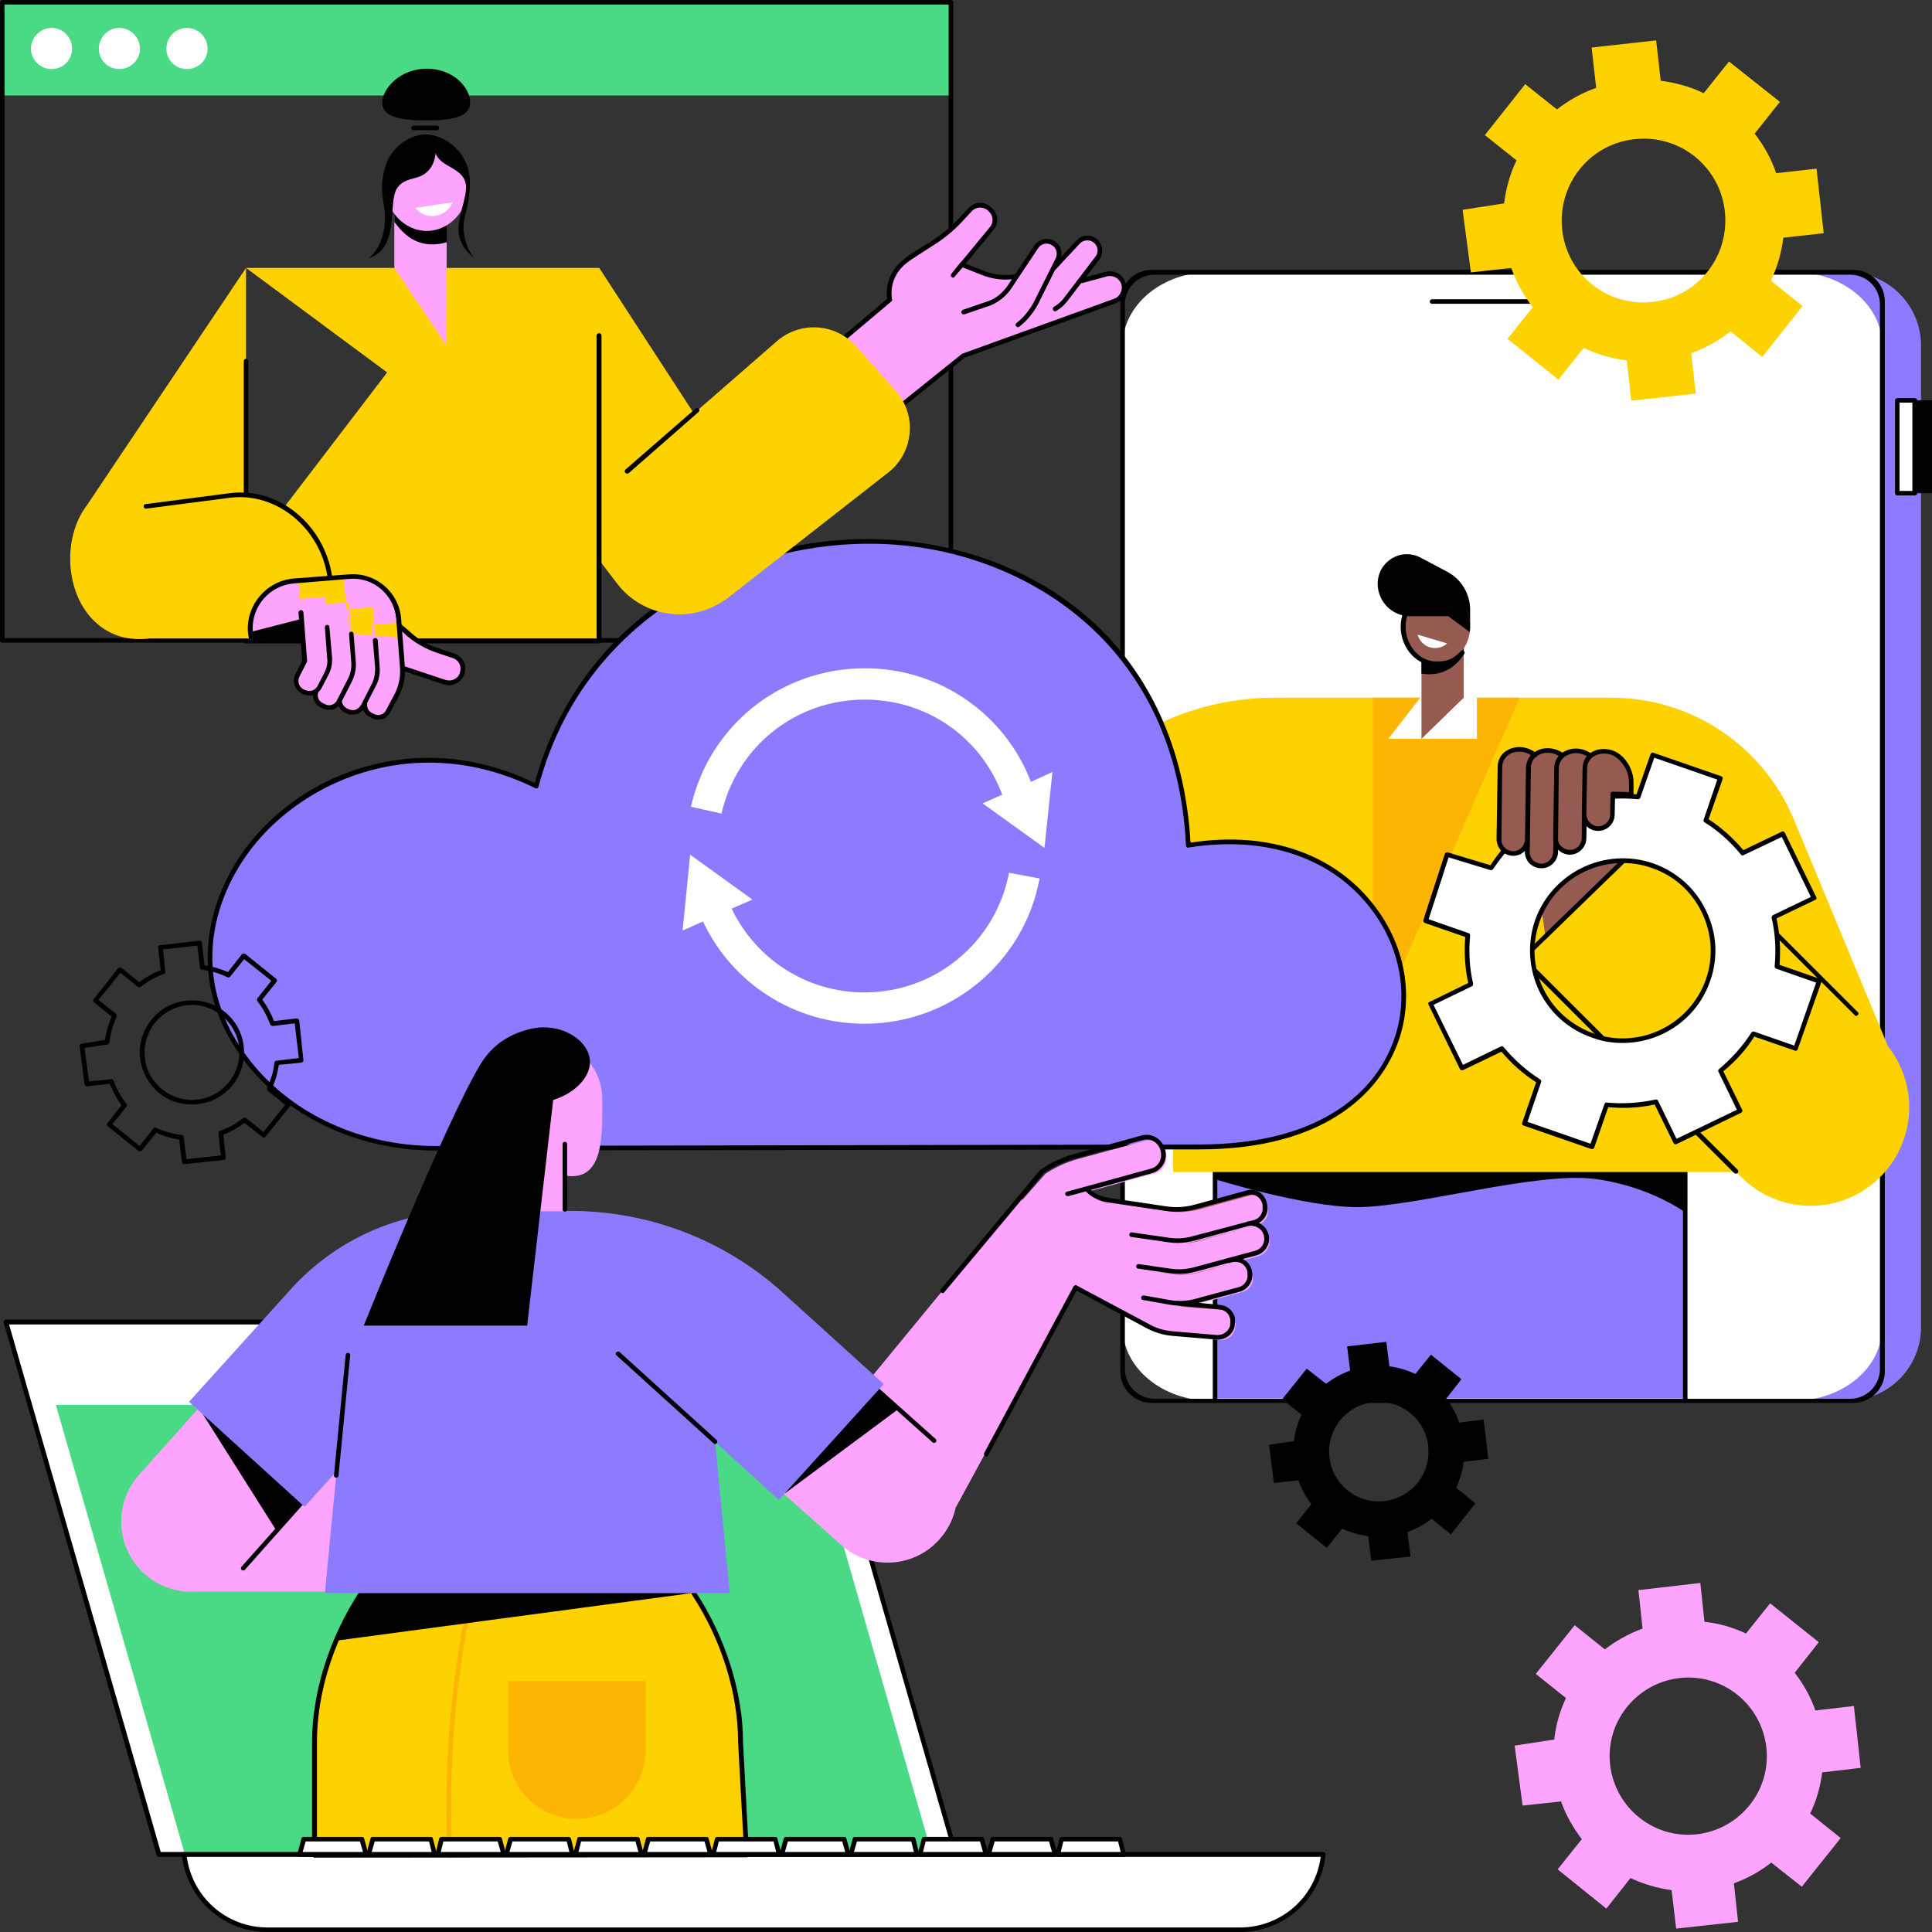
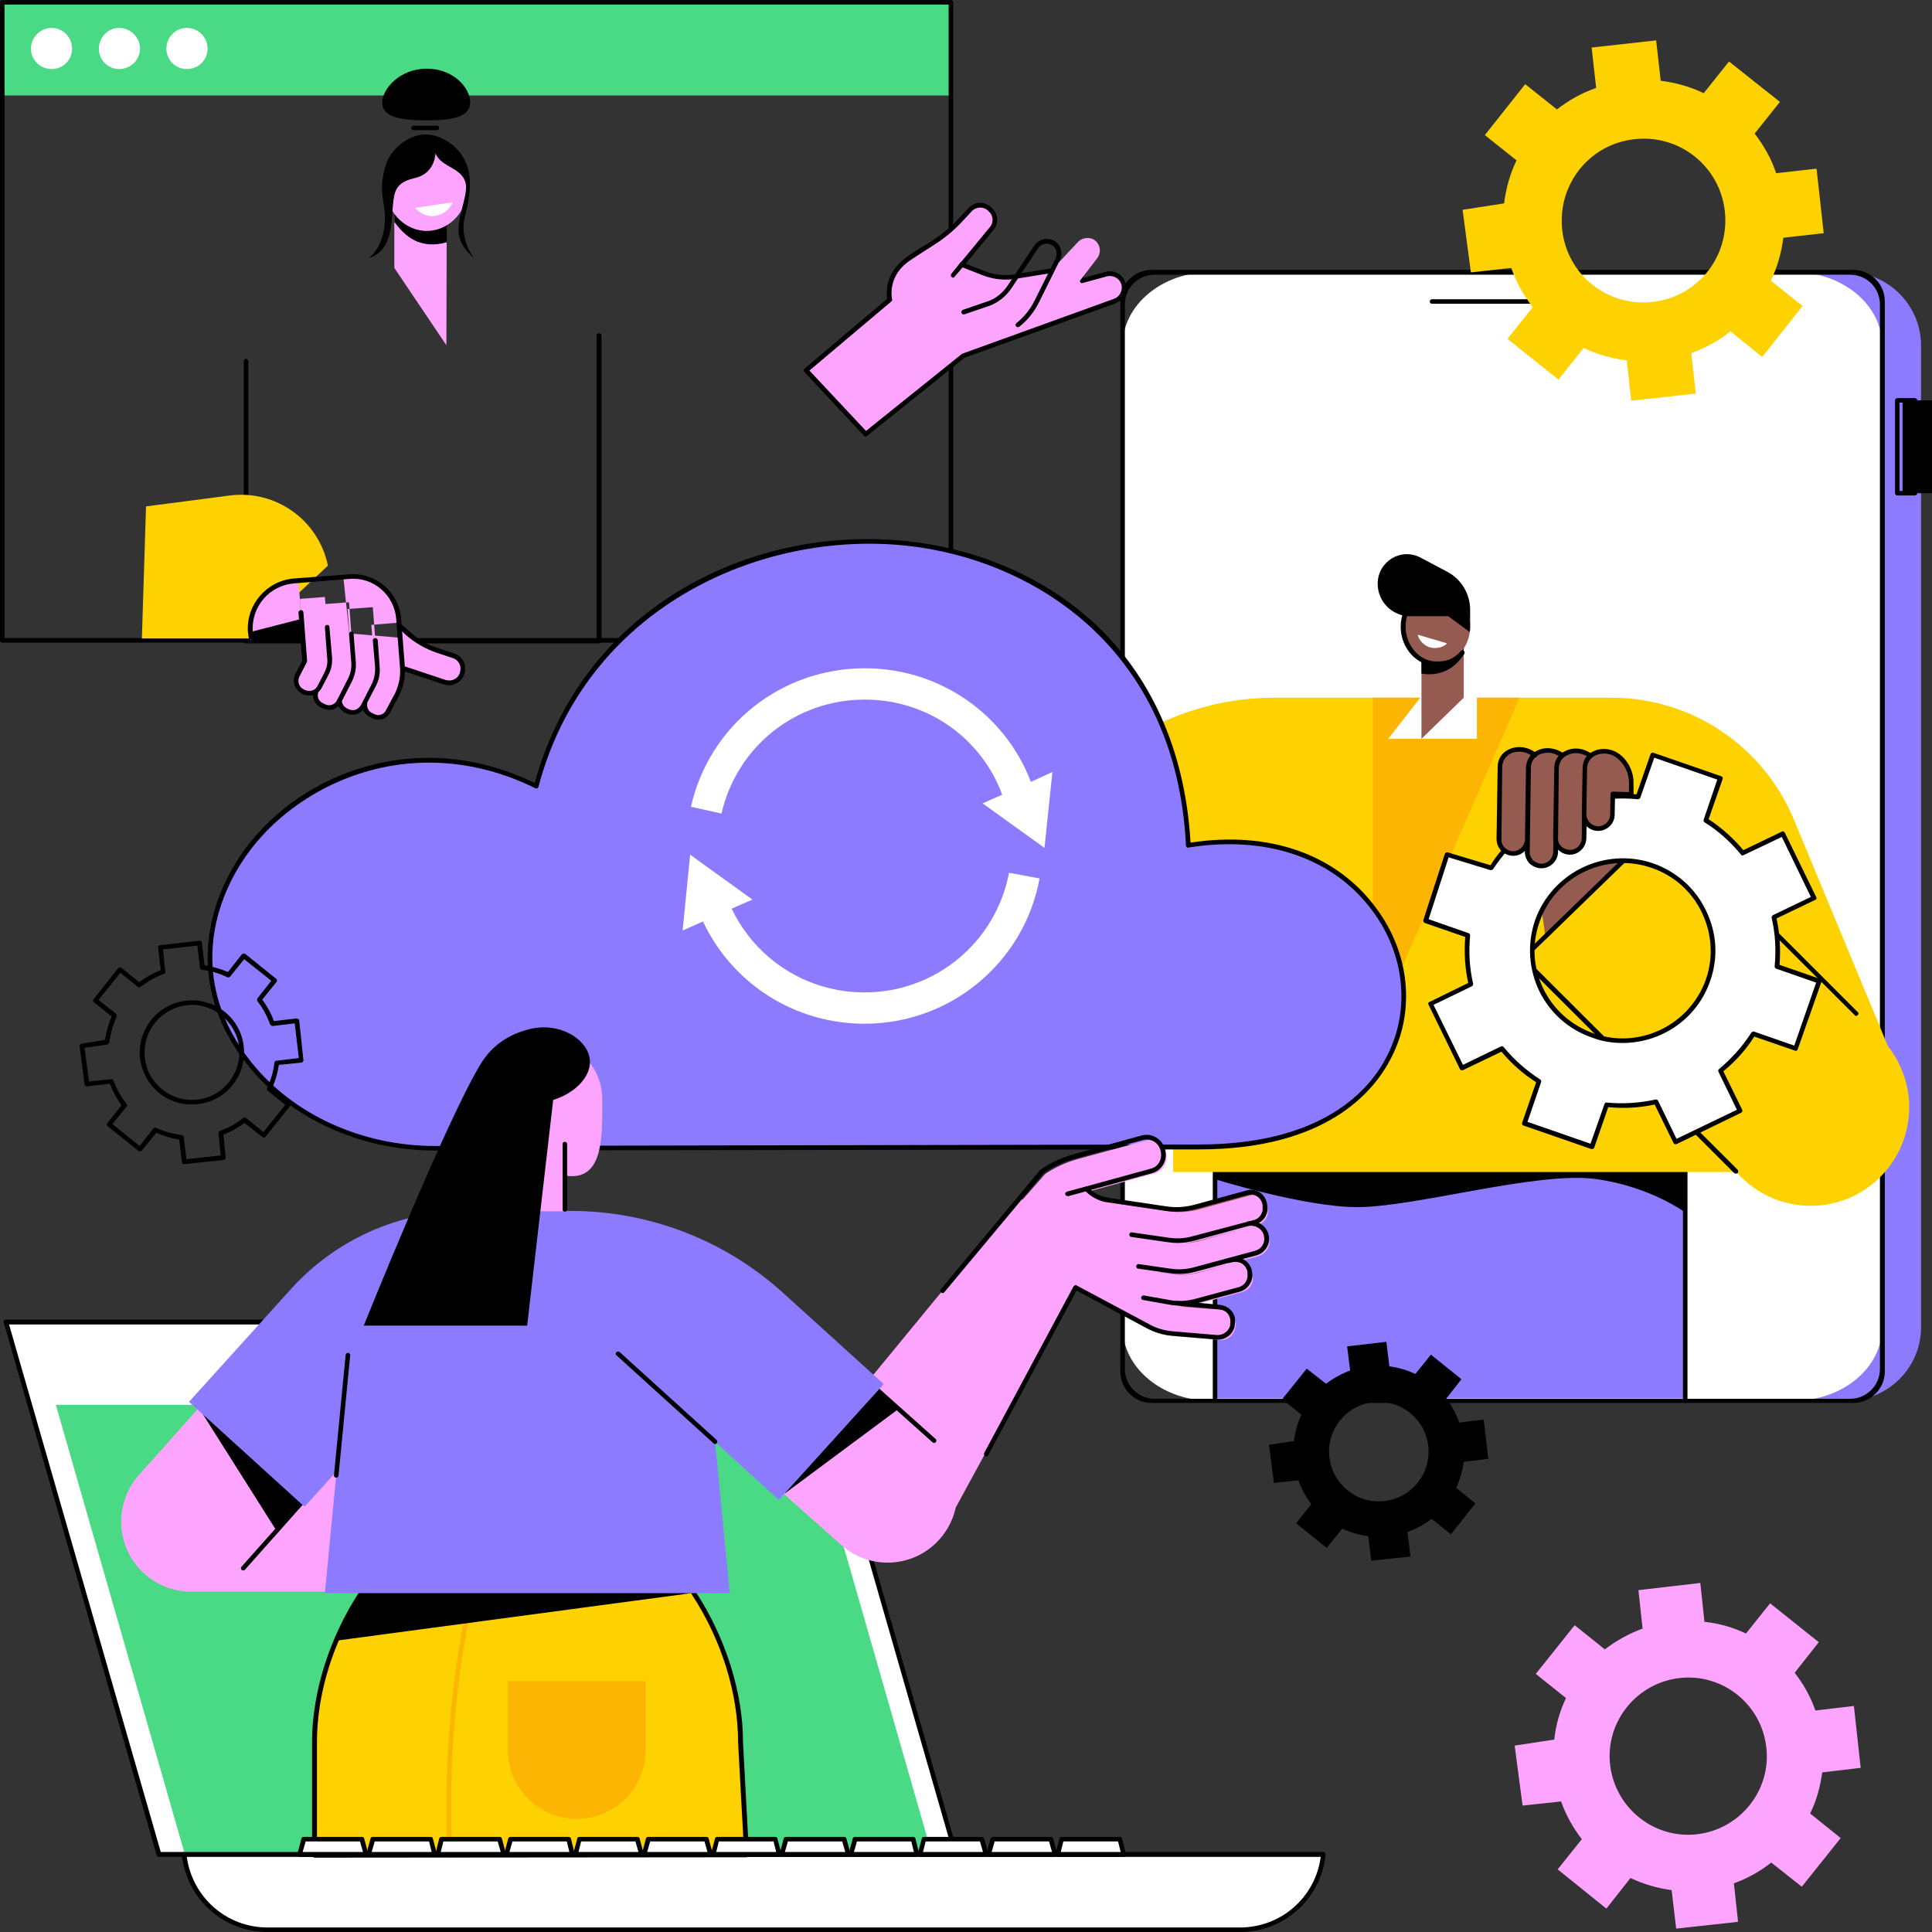
<svg xmlns="http://www.w3.org/2000/svg" version="1.2" viewBox="0 0 512 512" width="512" height="512">
  <rect x="0" y="0" width="512" height="512" fill="#333333" stroke="none" />
  <title>Proyecto nuevo</title>
  <style>
		.s0 { fill: #8c7bff } 
		.s1 { fill: #000000 } 
		.s2 { fill: #ffffff } 
		.s3 { fill: #fed101 } 
		.s4 { fill: #fcb503 } 
		.s5 { fill: #955b50 } 
		.s6 { fill: #4ada85 } 
		.s7 { fill: #fda4ff } 
	</style>
  <path id="Path 127" class="s0" d="m489.5 72.1h-14.1v299.1h14.1c10.8 0 19.6-8.7 19.6-19.5v-260.1c0-10.8-8.8-19.5-19.6-19.5z" />
  <path id="Path 128" class="s1" d="m504.2 106.1h7.9v24.6h-7.9z" />
-   <path id="Path 129" class="s2" d="m502.8 106.1h4.6v24.6h-4.6z" />
  <path id="Path 130" fill-rule="evenodd" class="s1" d="m507.4 131.3h-4.6c-0.3 0-0.6-0.3-0.6-0.6v-24.6c0-0.3 0.3-0.6 0.6-0.6h4.6c0.4 0 0.7 0.3 0.7 0.6v24.6c0 0.3-0.3 0.6-0.7 0.6zm-4-1.2h3.4v-23.4h-3.4z" />
  <path id="Path 131" class="s2" d="m320.9 72.1h154.5c12.9 0 23.4 8.7 23.4 19.5v260.1c0 10.8-10.5 19.5-23.4 19.5h-154.5c-12.9 0-23.4-8.7-23.4-19.5v-260.1c0-10.8 10.5-19.5 23.4-19.5z" />
  <path id="Path 132" fill-rule="evenodd" class="s1" d="m296.9 79.9c0-4.7 3.7-8.4 8.4-8.4h185.7c4.7 0 8.5 3.7 8.5 8.4v283.5c0 4.7-3.8 8.4-8.5 8.4h-185.7c-4.7 0-8.4-3.7-8.4-8.4zm1.2 282.9c0 4.3 3.5 7.9 7.9 7.9h184.3c4.4 0 7.9-3.6 7.9-7.9v-282.1c0-4.4-3.5-7.9-7.9-7.9h-184.3c-4.4 0-7.9 3.5-7.9 7.9zm114.4-282.3h-33c-0.3 0-0.6-0.2-0.6-0.6 0-0.3 0.3-0.6 0.6-0.6h33c0.4 0 0.7 0.3 0.7 0.6 0 0.4-0.3 0.6-0.7 0.6z" />
  <path id="Path 133" fill-rule="evenodd" class="s1" d="m418.4 82.8c-1.7 0-3.1-1.3-3.1-3 0-1.7 1.4-3.1 3.1-3.1 1.7 0 3 1.4 3 3.1 0 1.7-1.3 3-3 3zm0-4.8c-1 0-1.8 0.8-1.8 1.8 0 1 0.8 1.8 1.8 1.8 1 0 1.8-0.8 1.8-1.8 0-1-0.8-1.8-1.8-1.8z" />
  <path id="Path 134" class="s0" d="m322 303.6h124.6v67h-124.6z" />
  <path id="Path 135" class="s1" d="m446.6 371.8c-0.4 0-0.6-0.2-0.6-0.6v-67h-123.4v67c0 0.4-0.3 0.6-0.6 0.6-0.4 0-0.6-0.2-0.6-0.6v-67.6c0-0.3 0.2-0.6 0.6-0.6h124.6c0.3 0 0.6 0.3 0.6 0.6v67.6c0 0.4-0.3 0.6-0.6 0.6zm0-50.5c0 0-9.2-6.8-23.4-8.8-15.3-2.3-48 7.4-63.5 7.4-14 0-37.7-7.4-37.7-7.4v-8.9h124.6z" />
  <path id="Path 136" class="s3" d="m475.4 217.2c-8.1-19.5-27.1-32.3-48.3-32.3h-89.4c-17.3 0-33.9 6.3-47 17.6l-65.7 56.9 34.3 39.4 51.6-44.8v56.6h151.2v-52.8l43.8 32.9z" />
  <path id="Path 137" class="s4" d="m363.8 274v-89.1h38.9z" />
  <path id="Path 138" class="s2" d="m391.4 195.8h-23.5l8.8-11.3h14.7z" />
  <path id="Path 139" class="s1" d="m310.9 254.9c-0.3 0-0.6-0.2-0.6-0.6v-39.7c0-0.3 0.3-0.6 0.6-0.6 0.4 0 0.7 0.3 0.7 0.6v39.7c0 0.4-0.3 0.6-0.7 0.6zm-36.3 30.7l36.3-59.7v28.4z" />
  <path id="Path 140" class="s5" d="m405.4 222.4c0.7 0.6 4.5 28.3 4.5 28.3l26.6-24.5-8.6-16.3z" />
  <path id="Path 141" class="s3" d="m498.3 311.9c-10.2 10.2-26.7 10.2-36.9 0l-57.4-57.3 36.9-36.9 57.4 57.3c10.2 10.2 10.2 26.7 0 36.9z" />
  <path id="Path 142" class="s1" d="m460 311q-0.2 0-0.4-0.1l-56.5-56.4q-0.2-0.2-0.2-0.5 0-0.2 0.2-0.4l37.4-36.3c0.2-0.3 0.6-0.3 0.9 0l50.9 50.9c0.3 0.2 0.3 0.6 0 0.8-0.2 0.3-0.6 0.3-0.8 0l-50.6-50.4-36.5 35.4 56.1 56c0.2 0.2 0.2 0.6 0 0.9q-0.2 0.1-0.5 0.1z" />
  <path id="Path 143" fill-rule="evenodd" class="s2" d="m464.7 274c-2.4 3.7-5.4 7-8.7 9.8l5.1 10.6-17.1 8.2-5.1-10.6c-4.3 0.9-8.7 1.2-13.1 0.8l-3.9 11.1-17.9-6.2 3.9-11.1c-3.8-2.4-7.1-5.4-9.8-8.7l-10.7 5.1-8.3-17 10.7-5.1c-1-4.2-1.3-8.6-0.8-13.1l-11.2-3.8 5.7-17.5 11.7 3.5c2.4-3.8 5.4-7.1 8.7-9.8l-5.1-10.6 17.1-8.2 5.1 10.6c4.3-1 8.7-1.3 13.1-0.8l3.9-11.1 17.9 6.2-3.9 11.1c3.8 2.4 7.1 5.3 9.8 8.7l10.7-5.2 8.3 17-10.7 5.2c1 4.2 1.2 8.6 0.8 13l11.2 3.9-6.2 17.9zm-12.2-14.2c4.4-12.5-2.2-26.1-14.7-30.4-12.5-4.3-26.2 2.3-30.5 14.7-4.3 12.5 2.3 26.1 14.8 30.4 12.5 4.3 26.1-2.3 30.4-14.7z" />
  <path id="Path 144" fill-rule="evenodd" class="s1" d="m421.9 304.5q-0.1 0-0.2 0l-17.9-6.2q-0.3-0.1-0.4-0.3-0.1-0.2 0-0.5l3.7-10.7c-3.5-2.2-6.6-5-9.2-8.1l-10.2 4.9c-0.3 0.1-0.7 0-0.8-0.3l-8.3-17q-0.1-0.2-0.1-0.5 0.1-0.2 0.4-0.3l10.2-5c-0.9-4-1.1-8.1-0.8-12.2l-10.7-3.7c-0.3-0.1-0.5-0.5-0.4-0.8l5.7-17.5c0.1-0.3 0.5-0.5 0.8-0.4l11.3 3.4c2.2-3.5 5-6.6 8.2-9.3l-5-10.1q-0.1-0.3 0-0.5 0.1-0.2 0.3-0.3l17.1-8.3c0.3-0.1 0.7 0 0.8 0.3l5 10.2c4-0.9 8.2-1.1 12.3-0.8l3.7-10.6c0.1-0.4 0.5-0.5 0.8-0.4l17.9 6.2q0.3 0.1 0.4 0.3 0.1 0.2 0 0.5l-3.7 10.6c3.5 2.3 6.5 5 9.2 8.2l10.2-4.9c0.3-0.2 0.7 0 0.8 0.3l8.3 17q0.1 0.2 0.1 0.4-0.1 0.3-0.4 0.4l-10.2 4.9c0.9 4.1 1.1 8.2 0.8 12.3l10.7 3.7q0.2 0.1 0.3 0.3 0.1 0.3 0.1 0.5l-6.3 17.9c-0.1 0.3-0.4 0.5-0.8 0.3l-10.7-3.7c-2.2 3.5-5 6.6-8.2 9.2l5 10.2q0.1 0.2 0 0.5-0.1 0.2-0.3 0.3l-17.1 8.3c-0.3 0.1-0.7 0-0.8-0.3l-5-10.2c-4 0.9-8.2 1.1-12.3 0.7l-3.7 10.7c-0.1 0.3-0.3 0.4-0.6 0.4zm-17.1-7.2l16.7 5.8 3.7-10.5c0.1-0.3 0.4-0.5 0.7-0.4 4.3 0.4 8.6 0.1 12.8-0.8 0.3-0.1 0.6 0.1 0.7 0.3l4.9 10.1 16-7.7-4.9-10.1c-0.1-0.2-0.1-0.5 0.2-0.7 3.3-2.8 6.2-6 8.5-9.6 0.2-0.3 0.5-0.4 0.8-0.3l10.6 3.7 5.8-16.7-10.6-3.7c-0.3-0.1-0.4-0.4-0.4-0.6 0.4-4.3 0.2-8.6-0.8-12.9 0-0.3 0.1-0.5 0.4-0.7l10-4.8-7.7-15.9-10.1 4.8c-0.3 0.2-0.6 0.1-0.7-0.1-2.8-3.4-6-6.3-9.7-8.6-0.2-0.1-0.3-0.4-0.2-0.7l3.6-10.6-16.7-5.8-3.7 10.6c-0.1 0.3-0.4 0.4-0.7 0.4-4.3-0.4-8.6-0.2-12.8 0.8-0.3 0-0.6-0.1-0.7-0.4l-4.9-10-16 7.7 4.9 10c0.1 0.3 0 0.6-0.2 0.8-3.3 2.7-6.2 6-8.6 9.6-0.1 0.2-0.4 0.3-0.7 0.3l-11.1-3.4-5.3 16.4 10.6 3.7c0.3 0.1 0.4 0.3 0.4 0.6-0.4 4.3-0.2 8.6 0.8 12.8 0 0.3-0.1 0.6-0.4 0.7l-10.1 4.9 7.8 15.9 10.1-4.9c0.2-0.1 0.6 0 0.7 0.2 2.8 3.4 6 6.2 9.7 8.6 0.2 0.1 0.3 0.4 0.2 0.7zm25.2-68.6c-9.6 0-18.7 6-22 15.6-2.1 5.9-1.7 12.2 1 17.7 2.7 5.6 7.5 9.8 13.4 11.9 12.1 4.2 25.4-2.2 29.7-14.4 2-5.8 1.6-12.1-1.1-17.7-2.7-5.6-7.4-9.8-13.3-11.8-2.6-0.9-5.1-1.3-7.7-1.3zm0 47.7c-2.7 0-5.4-0.4-8-1.4-6.2-2.1-11.2-6.5-14.1-12.4-2.8-5.9-3.2-12.5-1.1-18.7 4.5-12.7 18.5-19.5 31.3-15.1 6.2 2.2 11.2 6.6 14 12.5 2.9 5.9 3.3 12.5 1.1 18.7-3.5 10.1-13 16.4-23.2 16.4z" />
  <path id="Path 145" class="s5" d="m416 225.9c2 0 3.7-1.7 3.8-3.7l0.1-11.8h4.9l0.1-2.8c0.1-4.6-3.2-7.1-3.2-7.1-3.1-2.9-9.1-1.6-9.2 3.1l-0.2 18.4c-0.1 2.1 1.6 3.8 3.7 3.9zm7.5-6.3c2.1 0 3.8-1.6 3.8-3.7l0.1-5.4h4.9v-2.8c0.1-4.6-3.1-7.1-3.1-7.1-3.2-2.9-9.2-1.6-9.2 3.1l-0.2 12.1c0 2 1.6 3.8 3.7 3.8zm-15.1 9.9c2.1 0 3.8-1.6 3.8-3.7l0.2-15.5 5 0.1v-2.9c0.1-4.6-3.2-7.1-3.1-7.1-3.2-2.8-9.2-1.6-9.3 3.1l-0.3 22.2c0 2 1.7 3.7 3.7 3.8zm-7.5-3.1c2.1 0 3.8-1.6 3.9-3.7l0.1-12.7 4.9 0.1 0.1-2.9c0-4.5-3.2-7.1-3.2-7.1-3.1-2.8-9.1-1.6-9.2 3.1l-0.3 19.4c0 2 1.7 3.8 3.7 3.8z" />
  <path id="Path 146" class="s1" d="m401 226.8q0 0-0.1 0c-2.4-0.1-4.3-2-4.3-4.5l0.3-19.1c0-2.1 1.2-3.9 3.2-4.7 2.3-1 5.2-0.5 7.1 1.2 0.2 0.2 0.2 0.6 0 0.9-0.2 0.2-0.6 0.2-0.9 0-1.5-1.4-3.9-1.8-5.8-1-0.8 0.4-2.3 1.4-2.4 3.6l-0.2 19.2c-0.1 1.7 1.3 3.1 3 3.2 1.6 0 3-1.2 3.2-2.8 0.1-0.3 0.4-0.5 0.7-0.5 0.3 0.1 0.6 0.4 0.5 0.7-0.3 2.2-2.1 3.8-4.3 3.8zm7.5 3.3q0 0-0.1 0c-1.1 0-2.2-0.5-3.1-1.3-0.8-0.9-1.2-2-1.2-3.1l0.3-22.2c0.1-2.1 1.1-3.8 3-4.6 2.2-1.1 5-0.7 7 0.8 0.2 0.2 0.3 0.6 0.1 0.9-0.3 0.2-0.6 0.3-0.9 0.1-1.6-1.3-3.9-1.6-5.7-0.7-1.4 0.7-2.2 1.9-2.2 3.5l-0.3 22.2c-0.1 0.8 0.3 1.6 0.8 2.2 0.6 0.6 1.4 0.9 2.2 1 1.7 0 3.1-1.3 3.2-3l0.1-3.9c0-0.3 0.3-0.6 0.6-0.6q0 0 0 0c0.3 0 0.6 0.3 0.6 0.7v3.9c-0.2 2.3-2.1 4.1-4.4 4.1zm7.5-3.6q0 0-0.1 0c-2.4-0.1-4.3-2.1-4.3-4.5l0.3-18.4c0-2.1 1.1-3.8 3-4.6 2.2-1.1 5-0.7 6.9 0.8 0.3 0.2 0.4 0.6 0.1 0.9-0.2 0.2-0.6 0.3-0.8 0.1-1.6-1.3-3.9-1.6-5.7-0.7-1.4 0.6-2.2 1.9-2.3 3.5l-0.2 18.5c-0.1 1.7 1.3 3.1 3.1 3.1 0.8 0.1 1.6-0.3 2.2-0.8 0.6-0.6 0.9-1.4 1-2.2v-5.6c0-0.4 0.3-0.6 0.7-0.6 0.3 0 0.6 0.2 0.6 0.6l-0.1 5.6c-0.1 2.4-2 4.3-4.4 4.3z" />
  <path id="Path 147" fill-rule="evenodd" class="s1" d="m423.5 220.2q0 0 0 0c-2.4 0-4.4-2-4.3-4.4l0.2-12.1c0-2.2 1.1-3.9 3.1-4.7 2.3-1 5.2-0.5 7.1 1.2 0.8 0.6 3.4 3.3 3.3 7.5v2.8c0 0.4-0.3 0.7-0.6 0.7l-4.3-0.1-0.1 4.8c0 2.4-2 4.3-4.4 4.3zm0-1.2q0 0 0 0c1.7 0 3.2-1.4 3.2-3.1l0.1-5.4q0-0.3 0.1-0.5 0.2-0.2 0.5-0.2l4.3 0.1v-2.2c0.1-4.1-2.7-6.4-2.9-6.6q0 0 0 0c-1.5-1.4-3.9-1.8-5.8-1-0.9 0.4-2.4 1.4-2.4 3.6l-0.2 12.1c0 1.7 1.4 3.1 3.1 3.2z" />
  <path id="Path 148" class="s5" d="m202.2 153.8l10.7 10.2c1.4 1.4 3.1 2.5 5 3.2l18.4 6.9 2.5-6.7-16.9-6.4c-2.3-0.8-4.3-2.1-6-3.8l-8.8-8.6c-1.4-1.4-3.8-1.2-4.9 0.4l-0.4 0.5c-0.9 1.3-0.8 3.1 0.4 4.3zm-3.7 6.3l10.5 10.1c1.4 1.4 3.1 2.4 5 3.1l13.2 5.1 7.8-4.9-17.4-6.5c-2-0.7-3.7-1.8-5.2-3.3l-8.9-8.7c-1.6-1.5-4.1-1.3-5.4 0.4-1 1.5-0.8 3.5 0.4 4.7zm-1.1 4.7c-1 1.4-0.9 3.3 0.4 4.5l7.5 7.2c1.4 1.4 3.1 2.5 5 3.2l18.4 6.9 2.5-6.7-17.4-6.6c-1.9-0.7-3.6-1.8-5.1-3.2l-6-5.9c-1.5-1.5-3.9-1.3-5.1 0.4zm-2.4 12.7c-0.4 1.6 0.4 3.4 1.9 4.1l9.6 4.2c1.8 0.8 3.7 1.3 5.7 1.3l19.7 0.2 0.1-7.2-18.6-0.2c-2 0-4.1-0.5-5.9-1.3l-7.7-3.5c-1.9-0.9-4.1 0.1-4.7 2.1z" />
  <path id="Path 149" fill-rule="evenodd" class="s5" d="m207.1 148.6l8.8 8.6c1.7 1.7 3.7 3 6 3.8l14.5 5.5c0.8 0.1 1.6 0.1 2.3-0.1l1.7-0.5-11.3-10.9c-1.5-1.5-1.5-3.9-0.1-5.5l0.3-0.2c1.5-1.5 3.9-1.6 5.4-0.1l11.6 11.3c2.1 2 3.8 4.3 5.1 6.9l7.6 34.6h-27.8l0.2-14.7-19.1-0.2c-2 0-4-0.4-5.8-1.2l-9.6-4.3c-1.5-0.7-2.3-2.4-1.8-4v-0.3c0.6-2 2.8-3 4.7-2.2l7.7 3.5q1 0.5 2 0.8c-1.6-0.7-3-1.7-4.2-2.9l-7.5-7.2c-1.3-1.2-1.4-3.1-0.4-4.5l0.2-0.2c1.2-1.7 3.6-1.9 5.1-0.4l6 5.9c1.5 1.4 3.2 2.5 5.1 3.2l2.9 1.1-2.7-1.1c-1.9-0.7-3.6-1.7-5-3.1l-10.5-10.1c-1.2-1.2-1.4-3.2-0.4-4.7 1.3-1.7 3.7-1.9 5.3-0.5l-1.2-1.1c-1.2-1.2-1.3-3-0.4-4.3l0.4-0.5c1.1-1.6 3.5-1.8 4.9-0.4zm5.3 15.1q1.2 1.1 2.5 2-1.1-0.8-2-1.7l-8.5-8.1z" />
  <path id="Path 150" class="s1" d="m226 170.8q-0.1 0-0.3 0l-8.1-3q-2.9-1.1-5.2-3.3l-10.6-10.3c-1.4-1.3-1.6-3.5-0.5-5.1l0.4-0.4c0.6-0.9 1.7-1.5 2.8-1.6 1.1-0.1 2.2 0.3 3 1.1l8.9 8.6q2.4 2.4 5.7 3.6l12.9 4.9c1.5 0.6 3.2 0.6 4.8 0.2l0.4-0.1c0.3-0.1 0.7 0.1 0.7 0.4 0.1 0.4-0.1 0.7-0.4 0.8l-0.3 0.1c-1.9 0.5-3.9 0.4-5.7-0.3l-12.9-4.8c-2.3-0.9-4.3-2.2-6.1-3.9l-8.8-8.6c-0.6-0.6-1.3-0.9-2.1-0.8-0.8 0.1-1.5 0.5-1.9 1.1l-0.4 0.5c-0.7 1-0.6 2.5 0.3 3.4l10.7 10.3q2.1 2 4.8 3l8.1 3.1c0.3 0.1 0.5 0.4 0.3 0.7-0.1 0.3-0.3 0.4-0.5 0.4zm-5 5.8q-0.2 0-0.3-0.1l-6.9-2.6q-3-1.1-5.2-3.3l-10.5-10.1c-1.5-1.4-1.7-3.7-0.5-5.4 0.7-1 1.8-1.6 2.9-1.7 1.2-0.1 2.4 0.2 3.3 1 0.2 0.2 0.2 0.6 0 0.9-0.2 0.2-0.6 0.3-0.9 0-0.6-0.5-1.4-0.8-2.2-0.7-0.9 0.1-1.6 0.5-2.1 1.2-0.8 1.2-0.7 2.8 0.4 3.8l10.4 10.1q2.1 2 4.8 3.1l7 2.6c0.3 0.1 0.4 0.4 0.3 0.8-0.1 0.2-0.3 0.4-0.5 0.4zm38 26h-27.8q-0.2 0-0.4-0.2-0.2-0.1-0.2-0.4l0.2-14.1-18.6-0.2q-3.1 0-6-1.3l-9.5-4.2c-1.8-0.9-2.8-2.9-2.2-4.8v-0.3c0.4-1.1 1.2-2 2.2-2.5 1.1-0.5 2.3-0.5 3.4 0l9 3.9c0.3 0.1 0.4 0.5 0.3 0.8-0.1 0.3-0.5 0.5-0.8 0.3l-9-3.9c-0.8-0.4-1.6-0.4-2.4 0-0.7 0.3-1.2 1-1.5 1.7l-0.1 0.3c-0.3 1.4 0.3 2.8 1.6 3.3l9.5 4.3q2.7 1.2 5.6 1.2l19.1 0.2q0.3 0 0.4 0.2 0.2 0.2 0.2 0.4l-0.2 14.1h26.5l-7.5-33.8c-1.3-2.5-2.9-4.7-4.9-6.6l-11.6-11.3c-1.3-1.3-3.3-1.3-4.6 0l-0.2 0.3c-1.3 1.2-1.2 3.3 0 4.5l14.6 14.1c0.2 0.3 0.2 0.7 0 0.9-0.2 0.3-0.6 0.3-0.9 0l-14.5-14.1c-1.8-1.7-1.8-4.5-0.1-6.3l0.2-0.2c1.8-1.8 4.6-1.8 6.3-0.1l11.7 11.3c2.1 2 3.8 4.4 5.1 7q0.1 0 0.1 0.1l7.6 34.7q0.1 0.3-0.1 0.5-0.2 0.2-0.5 0.2zm-42.6-20.2q-0.1 0-0.2 0l-6.1-2.1q-3-1.1-5.2-3.3l-7.6-7.3c-1.4-1.4-1.6-3.6-0.4-5.2l0.2-0.3c0.6-0.9 1.7-1.5 2.9-1.6 1.1-0.1 2.3 0.3 3.1 1.1l0.5 0.5c0.2 0.2 0.2 0.6 0 0.9-0.3 0.2-0.6 0.2-0.9 0l-0.4-0.5c-0.6-0.6-1.4-0.8-2.2-0.8-0.8 0.1-1.6 0.5-2.1 1.2l-0.1 0.2c-0.8 1.1-0.7 2.7 0.3 3.6l7.5 7.3q2.1 2 4.8 3l6.1 2.1c0.3 0.1 0.5 0.5 0.4 0.8-0.1 0.3-0.4 0.4-0.6 0.4zm42.6 19.6h-27.5v-13.4l26.7 7.3z" />
  <path id="Path 151" class="s3" d="m244 303.6c-14.4 0-26.1-11.7-26.1-26.1v-81h52.2v81c0 14.4-11.7 26.1-26.1 26.1z" />
  <path id="Path 152" class="s1" d="m244 304.2c-14.7 0-26.7-12-26.7-26.7v-81c0-0.4 0.2-0.6 0.6-0.6h52.2c0.4 0 0.6 0.2 0.6 0.6v57.8c0 0.4-0.2 0.6-0.6 0.6-0.3 0-0.6-0.2-0.6-0.6v-57.2h-51v80.4c0 14.1 11.4 25.5 25.5 25.5 0.3 0 0.6 0.3 0.6 0.6 0 0.3-0.3 0.6-0.6 0.6zm121.1-149.5c0 4.7 3.8 8.6 8.6 8.6h3.9l12 2.3v-4c0-4.2-2.3-8.1-6.1-10.1l-7-3.7c-5.2-2.8-11.4 1-11.4 6.9z" />
  <path id="Path 153" class="s5" d="m387.9 184.9l-11.2 10.9v-26.7h11.2z" />
  <path id="Path 154" class="s1" d="m387.9 173.4v-4.3h-11.2v9.4c1 0.2 3 0.4 5.3-0.3 3.7-1.2 5.4-4 5.9-4.8z" />
  <path id="Path 155" class="s5" d="m380.7 175.9c-4.9 0-8.8-4.4-8.8-9.8 0-5.4 3.9-9.8 8.8-9.8 4.9 0 8.9 4.4 8.9 9.8 0 5.4-4 9.8-8.9 9.8z" />
  <path id="Path 156" class="s1" d="m380.7 176.5c-5.2 0-9.5-4.7-9.5-10.4 0-5.8 4.3-10.4 9.5-10.4 3.4 0 6.5 1.9 8.2 5 0.1 0.3 0 0.7-0.3 0.9-0.3 0.1-0.6 0-0.8-0.3-1.5-2.8-4.2-4.4-7.1-4.4-4.5 0-8.2 4.1-8.2 9.2 0 5 3.7 9.2 8.2 9.2 2.7 0 4.3-0.5 6.4-2.7 0.2-0.3 0.6-0.3 0.8-0.1 0.3 0.2 0.3 0.6 0.1 0.9-2.4 2.6-4.4 3.1-7.3 3.1zm0-20.2c4.9 0 8.9 4.4 8.9 9.8q0 0.7-0.1 1.4l-5.7-4.2h-11.6c1.1-4.1 4.5-7 8.5-7z" />
  <path id="Path 157" class="s2" d="m383.5 170.5c-0.7 0.7-1.6 1.1-2.7 1.2-2.4 0.3-4.5-1.3-5.1-3.5z" />
  <path id="Path 158" class="s6" d="m0.6 0.6h251.4v24.7h-251.4z" />
  <path id="Path 159" class="s2" d="m13.7 18.3c-3 0-5.5-2.4-5.5-5.4 0-3 2.5-5.5 5.5-5.5 3 0 5.4 2.5 5.4 5.5 0 3-2.4 5.4-5.4 5.4zm17.9 0c-3 0-5.4-2.4-5.4-5.4 0-3 2.4-5.5 5.4-5.5 3 0 5.5 2.5 5.5 5.5 0 3-2.5 5.4-5.5 5.4zm17.9 0c-3 0-5.4-2.4-5.4-5.4 0-3 2.4-5.5 5.4-5.5 3.1 0 5.5 2.5 5.5 5.5 0 3-2.4 5.4-5.5 5.4z" />
  <path id="Path 160" fill-rule="evenodd" class="s1" d="m252 170.3h-251.4c-0.3 0-0.6-0.2-0.6-0.6v-169.1c0-0.3 0.3-0.6 0.6-0.6h251.4c0.4 0 0.6 0.3 0.6 0.6v169.1c0 0.4-0.2 0.6-0.6 0.6zm-250.8-1.2h250.2v-167.9h-250.2z" />
  <path id="Path 161" class="s0" d="m66.1 281.9c-33.9-42.5 21.5-100.6 76-73.5 23.8-90 167.8-87.9 172.8 15.6 67.1-10.9 83.5 79.9 2.9 79.9l-202.5 0.4c-19.4 0-37.8-8.2-49.2-22.4z" />
  <path id="Path 162" fill-rule="evenodd" class="s1" d="m141.9 208.9q0.2 0.1 0.5 0 0.2-0.1 0.3-0.4c12.5-47.3 58.5-68 97.4-63.9 32.6 3.4 71.6 26.3 74.2 79.5q0 0.2 0.2 0.4 0.2 0.2 0.5 0.1c20.7-3.3 38.5 2.8 48.8 16.9 8.5 11.5 10 26.2 3.8 38.3-4.4 8.8-16.8 23.5-49.8 23.5l-202.5 0.4c-19.4 0-37.6-8.3-48.7-22.2-16.8-21-10.6-43.5 0.8-57.6 9.9-12.2 26.8-21.8 46.3-21.8 8.9 0 18.5 2 28.2 6.8zm175.9 95.7c33.6 0 46.3-15.2 50.9-24.3 6.4-12.4 4.9-27.6-3.9-39.5-10.5-14.4-28.4-20.7-49.3-17.5-1.3-23-9.6-42.7-24.2-56.9-13.2-12.8-31.3-20.9-51.1-23-21.1-2.2-42.4 2.4-60.1 13.1-19.2 11.6-32.4 29.2-38.4 51-13.8-6.7-28.5-8.4-42.6-4.9-12.9 3.1-24.5 10.4-32.7 20.5-11.6 14.5-18 37.6-0.8 59.1 11.3 14.2 29.9 22.7 49.7 22.7z" />
  <path id="Path 163" class="s2" d="m267.4 231.3c-3.5 18.4-19.5 31.7-38.3 31.7-15.3 0-28.8-8.8-35.2-22.2l5.5-2.4-16.5-11.9-2 20.1 5.4-2.4c7.7 16.4 24.2 27.1 42.8 27.1 22.8 0 42.3-16.2 46.4-38.5zm5.8-24.1c-6.9-18-24.2-30.1-44-30.1-22.2 0-41.2 15.1-46.1 36.7l8.1 1.8c4.1-17.8 19.7-30.2 38-30.2 16.5 0 30.8 10.1 36.4 25.2l-5.2 2.3 16.4 11.8 2.1-20.1zm-231 284.3h211.2l-40.6-141.1h-211.2z" />
  <path id="Path 164" fill-rule="evenodd" class="s1" d="m253.3 492.1h-211.2c-0.2 0-0.5-0.2-0.6-0.5l-40.5-141.1q-0.1-0.3 0.1-0.5 0.2-0.3 0.5-0.3h211.2c0.2 0 0.5 0.2 0.5 0.5l40.6 141.1q0.1 0.3-0.1 0.5-0.2 0.2-0.5 0.3zm-210.7-1.3h209.9l-40.2-139.8h-209.9z" />
  <path id="Path 165" class="s6" d="m48.9 491.1h198l-34.1-118.8h-198z" />
  <path id="Path 166" class="s2" d="m350.7 491.4h-301.9c1.2 11.4 10.7 20 22.1 20h257.7c11.4 0 20.9-8.6 22.1-20z" />
  <path id="Path 167" fill-rule="evenodd" class="s1" d="m328.6 512h-257.7c-11.7 0-21.5-8.8-22.7-20.5q0-0.3 0.2-0.5 0.2-0.2 0.4-0.2h301.9q0.2 0 0.4 0.2 0.2 0.2 0.2 0.5c-1.2 11.7-11 20.5-22.7 20.5zm-279.1-19.9c1.5 10.7 10.5 18.7 21.4 18.7h257.7c10.9 0 20-8 21.4-18.7z" />
  <path id="Path 168" class="s2" d="m120.4 366.2c-2.4 0-4.3-1.9-4.3-4.3 0-2.4 1.9-4.3 4.3-4.3 2.4 0 4.4 1.9 4.4 4.3 0 2.4-2 4.3-4.4 4.3z" />
  <path id="Path 169" fill-rule="evenodd" class="s1" d="m120.4 366.8c-2.7 0-4.9-2.2-4.9-4.9 0-2.8 2.2-5 4.9-5 2.8 0 5 2.2 5 5 0 2.7-2.2 4.9-5 4.9zm3.7-4.9c0-2.1-1.6-3.7-3.7-3.7-2 0-3.7 1.6-3.7 3.7 0 2 1.7 3.7 3.7 3.7 2.1 0 3.7-1.7 3.7-3.7z" />
  <path id="Path 170" class="s3" d="m83.4 491.9v-30.3c0-13.3 4.6-27.5 12.4-39.4q0.1-0.2 0.2-0.4 0.9-1.3 1.7-2.5 0.4-0.4 0.7-0.9 0.6-0.8 1.3-1.7 0.7-0.9 1.4-1.7 0.2-0.3 0.5-0.6 0.2-0.2 0.5-0.5 0.2-0.3 0.4-0.6 0.4-0.4 0.8-0.8 0.3-0.3 0.5-0.6 1.6-1.7 3.3-3.2 0.5-0.5 1-0.9 0.4-0.4 0.8-0.7 0.3-0.3 0.6-0.5 0.5-0.5 1.1-0.9 1.5-1.2 3.1-2.3 0.9-0.7 1.8-1.2 0.9-0.6 1.8-1.1 0.4-0.3 0.9-0.5 0.4-0.3 0.9-0.5 0.4-0.3 0.9-0.5 1.4-0.7 2.8-1.3 0.4-0.2 0.9-0.4 0.5-0.2 1.1-0.4 0.4-0.2 0.9-0.3 0 0 0 0 0.5-0.2 1-0.4 0.4-0.1 0.9-0.3 0.6-0.1 1.1-0.3 0.4-0.1 0.9-0.2 1.4-0.4 2.8-0.6 0.2-0.1 0.5-0.1 0.4-0.1 0.9-0.2 0.4 0 0.7-0.1 0.6 0 1.2-0.1 0.5 0 1-0.1 0.5 0 0.9 0 0.1-0.1 0.3-0.1 0.3 0 0.7 0 0.6 0 1.2 0 0.4 0 0.7 0c17.5 0.3 33.1 11.8 43.3 27.4q0 0 0 0 0 0 0.1 0.1c7.7 11.9 12.3 26.1 12.3 39.4l1.7 30.2z" />
  <path id="Path 171" class="s4" d="m119.2 492.3c-0.3 0-0.6-0.3-0.6-0.6-1-20.7 0.5-42 4.2-61.6 0.5-2.7 1.1-5.4 1.7-8 1.2-5.2 2.5-10.4 4-15.4l2.4-8.3c0.1-0.3 0.4-0.5 0.8-0.4 0.3 0.1 0.5 0.4 0.4 0.8l-2.4 8.2c-1.5 5-2.8 10.2-4 15.3-0.6 2.6-1.2 5.3-1.7 8-3.7 19.6-5.2 40.8-4.1 61.4 0 0.3-0.3 0.6-0.6 0.6q0 0-0.1 0z" />
  <path id="Path 172" fill-rule="evenodd" class="s1" d="m83.4 492.3q-0.3 0-0.5-0.2-0.1-0.2-0.2-0.4v-30.1c0-13.1 4.6-27.6 12.5-39.7q0.2-0.3 0.3-0.5 0.9-1.3 1.7-2.4c10.3-14.1 30-28.7 51.7-23.9 15.8 1.5 25.9 7.6 33.5 23.9q1 1.3 1.9 2.7 0 0.1 0.1 0.2c7.9 12.1 12.5 26.6 12.5 39.7l1.6 29.9q0 0.3-0.2 0.5-0.2 0.2-0.4 0.2l-114.5 0.1q0 0 0 0zm0.6-30.7v29.5l113.2-0.1-1.6-29.3c0-13-4.4-27.2-12.3-39.2q0 0 0 0 0-0.1 0-0.1-0.1-0.1-0.1-0.2l-93.4 12.5c-3.8 8.9-5.8 18.2-5.8 26.9z" />
  <path id="Path 173" class="s4" d="m152.9 482h-0.1c-10 0-18.2-8.1-18.2-18.2v-18.3h36.5v18.3c0 10.1-8.1 18.2-18.2 18.2z" />
  <path id="Path 174" class="s7" d="m49.1 389.7h61.5v32.1h-61.5zm-10.8 27.4c-7.6-6.8-8.3-18.5-1.5-26.2l24.3-27.2c6.9-7.7 18.6-8.3 26.2-1.5 7.6 6.8 8.3 18.5 1.5 26.2l-24.3 27.2c-6.8 7.7-18.6 8.3-26.2 1.5z" />
  <path id="Path 175" class="s1" d="m73.3 405.7l-20.6-32.6 20.8-23.2 27.6 24.7zm-8.8 10.5q-0.3 0-0.5-0.2c-0.2-0.2-0.2-0.6 0-0.8l24.3-27.3c0.2-0.2 0.6-0.3 0.9 0 0.2 0.2 0.2 0.6 0 0.8l-24.3 27.3q-0.2 0.2-0.4 0.2z" />
  <path id="Path 176" class="s7" d="m249 407.9c-6.8 7.7-18.5 8.3-26.1 1.5l-27.3-24.3c-7.6-6.8-8.2-18.6-1.4-26.2 6.8-7.6 18.5-8.3 26.1-1.5l27.2 24.3c7.6 6.9 8.3 18.6 1.5 26.2zm39.1-72.4l-37.8 69.5-28.7-28.7 48.6-59.1z" />
  <path id="Path 177" class="s1" d="m247.5 382.4q-0.2 0-0.4-0.2l-27.2-24.3c-0.3-0.3-0.3-0.6 0-0.9 0.2-0.3 0.6-0.3 0.8 0l27.2 24.3c0.3 0.2 0.3 0.6 0.1 0.9q-0.2 0.2-0.5 0.2zm-9.4-9l-30 22.3-26.3-23 24.7-27.6z" />
  <path id="Path 178" class="s5" d="m332.5 323.9l-16.2 4.3c-2.2 0.6-4.5 0.7-6.7 0.4l-22.1-3.2 1.2-8.1 20.3 3c2.7 0.4 5.4 0.2 8-0.5l13.5-3.7c2.2-0.6 4.4 0.8 4.7 3.1v0.6c0.3 1.9-0.9 3.6-2.7 4.1zm0.2 8.2l-16 4.3c-2.1 0.6-4.4 0.8-6.6 0.4l-15.9-2.2-5.1-9.1 20.9 3.1c2.3 0.3 4.6 0.2 6.9-0.4l13.7-3.8c2.4-0.7 4.8 0.9 5.1 3.4 0.2 1.9-1.1 3.8-3 4.3zm-1.5 5.4c0.3 1.9-0.9 3.7-2.8 4.2l-11.4 3.1c-2.2 0.6-4.5 0.7-6.7 0.4l-22.1-3.2 1.2-8.1 20.8 3c2.3 0.4 4.7 0.2 6.9-0.4l9.2-2.6c2.3-0.6 4.6 0.9 4.9 3.3zm-4.7 13.9c-0.4 1.8-2.2 3.1-4.1 2.9l-11.8-0.9c-2.2-0.2-4.4-0.9-6.4-2l-19.7-10.5 3.9-7.2 18.6 10c2 1.1 4.3 1.7 6.6 1.9l9.5 0.7c2.4 0.2 4 2.4 3.5 4.7z" />
  <path id="Path 179" fill-rule="evenodd" class="s7" d="m336 319.9v0.6c0.3 1.9-0.9 3.6-2.7 4.1l-1.7 0.5c2.3-0.6 4.6 1 4.8 3.4 0.3 2-1 3.8-2.9 4.4l-16 4.3c-2.1 0.5-4.4 0.7-6.7 0.4l-3.2-0.5v0.1l3.4 0.5c2.3 0.3 4.6 0.1 6.9-0.5l9.2-2.6c2.3-0.6 4.6 0.9 4.9 3.3v0.3c0.3 1.9-0.9 3.7-2.8 4.2l-11.5 3.1c-1.8 0.5-3.8 0.7-5.7 0.5q1.2 0.3 2.4 0.4l9.5 0.7c2.4 0.2 4 2.4 3.5 4.7l-0.1 0.3c-0.4 1.9-2.1 3.2-4 3l-11.9-1c-2.2-0.2-4.4-0.8-6.4-1.9l-19.9-10.7-8.2 14.7-26.6-14.8 26.7-30.3c2.7-1.8 5.6-3.1 8.8-4l17.7-4.8c2.3-0.7 4.7 0.7 5.4 3l0.1 0.4c0.6 2.3-0.8 4.7-3.1 5.3l-17.2 4.7 1.4 1.4c0.6 0.7 1.4 1.1 2.3 1.4l17.4 2.5c2.7 0.4 5.4 0.2 8-0.5l13.5-3.7c2.2-0.6 4.4 0.9 4.7 3.1zm-6 5.6l-12.9 3.4q-1.5 0.4-2.9 0.6 1.7-0.1 3.5-0.6z" />
  <path id="Path 180" class="s1" d="m312 329.4q-1.2 0-2.5-0.2l-9.7-1.4c-0.3 0-0.6-0.4-0.5-0.7 0-0.3 0.3-0.6 0.7-0.5l9.7 1.4q3.3 0.5 6.4-0.4l16.3-4.3c1.4-0.4 2.4-1.9 2.2-3.4v-0.6c-0.2-0.9-0.6-1.7-1.4-2.2-0.7-0.5-1.7-0.7-2.5-0.4l-13.6 3.7c-2.7 0.7-5.4 0.9-8.2 0.5l-15.4-2.3c-2.2-0.3-4.2-1.3-5.7-2.8l-0.3-0.3c-0.3-0.2-0.3-0.6 0-0.8 0.2-0.3 0.6-0.3 0.8 0l0.3 0.2c1.4 1.4 3.1 2.2 5 2.5l15.5 2.3c2.6 0.4 5.2 0.2 7.7-0.5l13.5-3.7c1.2-0.4 2.5-0.2 3.6 0.5 1 0.7 1.7 1.9 1.9 3.1l0.1 0.6c0.2 2.2-1.1 4.2-3.2 4.7l-16.2 4.4q-2.2 0.6-4.5 0.6zm0.5 8.2q-1.3 0-2.5-0.2l-8.4-1.2c-0.3 0-0.5-0.3-0.5-0.7 0.1-0.3 0.4-0.6 0.7-0.5l8.3 1.2q3.3 0.5 6.5-0.4l15.9-4.3c1.7-0.4 2.8-2 2.5-3.7-0.1-0.9-0.6-1.8-1.4-2.3-0.8-0.6-1.8-0.8-2.7-0.6-0.3 0.1-0.7-0.1-0.7-0.4-0.1-0.4 0.1-0.7 0.4-0.8 1.3-0.3 2.7 0 3.7 0.8 1.1 0.7 1.8 1.9 2 3.2 0.3 2.3-1.2 4.4-3.4 5l-16 4.3q-2.2 0.6-4.4 0.6zm-62.7 5.1q-0.2 0-0.4-0.2c-0.3-0.2-0.3-0.6-0.1-0.8l26.4-31.7q0.1-0.1 0.2-0.1c2.7-1.9 5.7-3.2 8.9-4.1l17.8-4.9c2.6-0.7 5.3 0.9 6.1 3.5l0.1 0.4c0.7 2.6-0.9 5.4-3.5 6.1l-22.2 6.1c-0.3 0-0.7-0.1-0.8-0.5-0.1-0.3 0.1-0.6 0.5-0.7l22.2-6.1c2-0.5 3.1-2.6 2.6-4.6l-0.1-0.4c-0.6-2-2.6-3.1-4.6-2.6l-17.8 4.9c-3 0.8-5.9 2.1-8.5 3.9l-26.3 31.5q-0.2 0.3-0.5 0.3zm11.6 43.3q-0.2 0-0.3-0.1c-0.3-0.2-0.4-0.5-0.3-0.8l23.7-44.2q0.2-0.2 0.4-0.3 0.3-0.1 0.5 0.1l19.1 10.2c1.9 1.1 4 1.7 6.2 1.9l11.8 1c1.6 0.1 3.1-1 3.5-2.5v-0.4c0.2-0.9 0-1.8-0.5-2.6-0.6-0.8-1.4-1.2-2.4-1.3l-11.1-1c-0.4-0.1-0.6-0.4-0.6-0.7 0.1-0.4 0.3-0.6 0.7-0.6l11.1 1.1c1.3 0.1 2.5 0.7 3.3 1.8 0.8 1 1 2.3 0.7 3.6v0.3c-0.5 2.2-2.6 3.7-4.8 3.5l-11.8-1c-2.4-0.2-4.6-0.9-6.7-2l-18.6-10-23.4 43.6c-0.1 0.2-0.3 0.4-0.5 0.4zm51.3-40q-1.3 0-2.5-0.2l-7.3-1.3c-0.3 0-0.5-0.3-0.5-0.7 0.1-0.3 0.4-0.5 0.7-0.5l7.3 1.3c2.1 0.3 4.3 0.2 6.4-0.4l11.5-3.1c1.5-0.4 2.5-1.9 2.3-3.5v-0.4c-0.1-0.9-0.6-1.7-1.4-2.3-0.8-0.5-1.8-0.6-2.7-0.4l-0.7 0.2c-0.3 0.1-0.7-0.1-0.8-0.4-0.1-0.3 0.1-0.7 0.5-0.8l0.7-0.2c1.2-0.3 2.6-0.1 3.6 0.6 1.1 0.7 1.9 1.9 2 3.2l0.1 0.3c0.2 2.2-1.2 4.3-3.3 4.9l-11.5 3.1q-2.2 0.6-4.4 0.6z" />
  <path id="Path 181" class="s0" d="m234.2 366.8l-26.6-24.1c-15.5-14.1-35.6-21.8-56.5-21.8h-27.3c-17.8 0-34.7 7.5-46.6 20.6l-27.1 30 30.6 27.8 8.5-9.4-3.1 32.3h107.3l-3.9-40.1 16.9 15.4z" />
  <path id="Path 182" class="s1" d="m189.5 382.7q-0.2 0-0.4-0.2l-25.7-23.3c-0.3-0.2-0.3-0.6-0.1-0.8 0.3-0.3 0.6-0.3 0.9-0.1l25.7 23.3c0.2 0.2 0.3 0.6 0 0.9q-0.2 0.2-0.4 0.2zm-100.4 8.9q0 0 0 0c-0.4 0-0.6-0.3-0.6-0.6l3.1-31.9c0-0.3 0.3-0.6 0.7-0.6 0.3 0.1 0.6 0.4 0.5 0.7l-3.1 31.9c0 0.3-0.3 0.5-0.6 0.5z" />
  <path id="Path 183" class="s7" d="m159.6 291.2c0 8.6 0.6 20.5-8 20.5-8.6 0-23-11.9-23-20.5 0-8.5 6.9-15.5 15.5-15.5 8.6 0 15.5 7 15.5 15.5zm-27.9 0h18v29.8h-18z" />
  <path id="Path 184" class="s1" d="m149.7 321.1c-0.4 0-0.6-0.2-0.6-0.6v-17.3c0-0.4 0.2-0.6 0.6-0.6 0.3 0 0.6 0.2 0.6 0.6v17.3c0 0.4-0.3 0.6-0.6 0.6zm6.5-41c-1-4.9-7.9-9.1-15.3-7.5-5 1.1-10.1 3.7-13.6 9.5-9.3 15.4-30.9 69.2-30.9 69.2h43.3l6.9-59.8c6.4-2 10.6-6.9 9.6-11.4z" />
  <path id="Path 185" class="s2" d="m79.4 491.4h17.6l-1.1-4h-15.4z" />
  <path id="Path 186" fill-rule="evenodd" class="s1" d="m97 492.1h-17.6q-0.3-0.1-0.5-0.3-0.1-0.2-0.1-0.5l1.1-4.1c0.1-0.3 0.3-0.4 0.6-0.4h15.4c0.3 0 0.5 0.1 0.6 0.4l1.1 4.1q0 0.3-0.1 0.5-0.2 0.2-0.5 0.3zm-16.8-1.3h16l-0.8-2.8h-14.4z" />
  <path id="Path 187" class="s2" d="m97.7 491.4h17.5l-1.1-4h-15.3z" />
  <path id="Path 188" fill-rule="evenodd" class="s1" d="m115.2 492.1h-17.5q-0.3-0.1-0.5-0.3-0.2-0.2-0.1-0.5l1.1-4.1c0.1-0.3 0.3-0.4 0.6-0.4h15.3c0.3 0 0.6 0.1 0.6 0.4l1.1 4.1q0.1 0.3-0.1 0.5-0.2 0.2-0.5 0.3zm-16.7-1.3h15.9l-0.7-2.8h-14.4z" />
  <path id="Path 189" class="s2" d="m116 491.4h17.5l-1.1-4h-15.4z" />
  <path id="Path 190" fill-rule="evenodd" class="s1" d="m133.5 492.1h-17.5q-0.3-0.1-0.5-0.3-0.2-0.2-0.1-0.5l1-4.1c0.1-0.3 0.4-0.4 0.6-0.4h15.4c0.3 0 0.5 0.1 0.6 0.4l1.1 4.1q0.1 0.3-0.1 0.5-0.2 0.2-0.5 0.3zm-16.7-1.3h15.9l-0.8-2.8h-14.4z" />
  <path id="Path 191" class="s2" d="m134.2 491.4h17.6l-1.1-4h-15.4z" />
  <path id="Path 192" fill-rule="evenodd" class="s1" d="m151.8 492.1h-17.6q-0.3-0.1-0.5-0.3-0.2-0.2-0.1-0.5l1.1-4.1c0.1-0.3 0.3-0.4 0.6-0.4h15.4c0.2 0 0.5 0.1 0.6 0.4l1 4.1q0.1 0.3-0.1 0.5-0.1 0.2-0.4 0.3zm-16.8-1.3h15.9l-0.7-2.8h-14.4z" />
  <path id="Path 193" class="s2" d="m152.5 491.4h17.5l-1.1-4h-15.3z" />
  <path id="Path 194" fill-rule="evenodd" class="s1" d="m170 492.1h-17.5q-0.3-0.1-0.5-0.3-0.2-0.2-0.1-0.5l1.1-4.1c0-0.3 0.3-0.4 0.6-0.4h15.3c0.3 0 0.5 0.1 0.6 0.4l1.1 4.1q0.1 0.3-0.1 0.5-0.2 0.2-0.5 0.3zm-16.7-1.3h15.9l-0.8-2.8h-14.4z" />
  <path id="Path 195" class="s2" d="m170.7 491.4h17.6l-1.1-4h-15.4z" />
  <path id="Path 196" fill-rule="evenodd" class="s1" d="m188.3 492.1h-17.6q-0.3-0.1-0.5-0.3-0.1-0.2-0.1-0.5l1.1-4.1c0.1-0.3 0.3-0.4 0.6-0.4h15.4c0.3 0 0.5 0.1 0.6 0.4l1.1 4.1q0 0.3-0.1 0.5-0.2 0.2-0.5 0.3zm-16.8-1.3h16l-0.8-2.8h-14.4z" />
  <path id="Path 197" class="s2" d="m189 491.4h17.5l-1.1-4h-15.3z" />
  <path id="Path 198" fill-rule="evenodd" class="s1" d="m206.5 492.1h-17.5q-0.3-0.1-0.5-0.3-0.2-0.2-0.1-0.5l1.1-4.1c0.1-0.3 0.3-0.4 0.6-0.4h15.3c0.3 0 0.6 0.1 0.6 0.4l1.1 4.1q0.1 0.3-0.1 0.5c-0.1 0.2-0.3 0.3-0.5 0.3zm-16.7-1.3h15.9l-0.7-2.8h-14.5z" />
  <path id="Path 199" class="s2" d="m207.2 491.4h17.6l-1.1-4h-15.4z" />
  <path id="Path 200" fill-rule="evenodd" class="s1" d="m224.8 492.1h-17.6c-0.1 0-0.3-0.1-0.4-0.3q-0.2-0.2-0.2-0.5l1.1-4.1c0.1-0.3 0.4-0.4 0.6-0.4h15.4c0.3 0 0.5 0.1 0.6 0.4l1.1 4.1q0.1 0.3-0.1 0.5-0.2 0.2-0.5 0.3zm-16.8-1.3h16l-0.8-2.8h-14.4z" />
  <path id="Path 201" class="s2" d="m225.5 491.4h17.5l-1-4h-15.4z" />
  <path id="Path 202" fill-rule="evenodd" class="s1" d="m243 492.1h-17.5c-0.2 0-0.4-0.1-0.5-0.3q-0.2-0.2-0.1-0.5l1.1-4.1c0.1-0.3 0.3-0.4 0.6-0.4h15.4c0.2 0 0.5 0.1 0.6 0.4l1 4.1q0.1 0.3-0.1 0.5-0.2 0.2-0.5 0.3zm-16.7-1.3h15.9l-0.7-2.8h-14.4z" />
  <path id="Path 203" class="s2" d="m243.8 491.4h17.5l-1.1-4h-15.3z" />
  <path id="Path 204" fill-rule="evenodd" class="s1" d="m261.3 492.1h-17.5q-0.3-0.1-0.5-0.3-0.2-0.2-0.1-0.5l1.1-4.1c0-0.3 0.3-0.4 0.6-0.4h15.3c0.3 0 0.5 0.1 0.6 0.4l1.1 4.1q0.1 0.3-0.1 0.5c-0.1 0.2-0.3 0.3-0.5 0.3zm-16.7-1.3h15.9l-0.8-2.8h-14.4z" />
  <path id="Path 205" class="s2" d="m262 491.4h17.6l-1.1-4h-15.4z" />
  <path id="Path 206" fill-rule="evenodd" class="s1" d="m279.6 492.1h-17.6q-0.3-0.1-0.5-0.3-0.1-0.2-0.1-0.5l1.1-4.1c0.1-0.3 0.3-0.4 0.6-0.4h15.4c0.3 0 0.5 0.1 0.6 0.4l1.1 4.1q0 0.3-0.1 0.5c-0.2 0.2-0.3 0.3-0.5 0.3zm-16.8-1.3h16l-0.8-2.8h-14.4z" />
  <path id="Path 207" class="s2" d="m280.3 491.4h17.5l-1.1-4h-15.3z" />
  <path id="Path 208" fill-rule="evenodd" class="s1" d="m297.8 492.1h-17.5q-0.3-0.1-0.5-0.3-0.2-0.2-0.1-0.5l1.1-4.1c0-0.3 0.3-0.4 0.6-0.4h15.3c0.3 0 0.6 0.1 0.6 0.4l1.1 4.1q0.1 0.3-0.1 0.5-0.2 0.2-0.5 0.3zm-16.7-1.3h15.9l-0.7-2.8h-14.5z" />
  <path id="Path 209" class="s7" d="m213.6 98.1l22.2-18.7c0 0-1.4-6 4.3-10.4 1.4-1 4.3-2.9 6.8-4.4 2.8-1.8 5.4-3.9 7.7-6.3l2.6-2.8c1.3-1.4 3.5-1.5 4.9-0.2l0.3 0.2c1.5 1.3 1.7 3.5 0.4 5l-7.9 9.7 5.6 2.2c2.9 1.1 6.1 1.4 9.1 0.8l12.4-2c2.1-0.4 4.1 0.9 4.7 2.9l0.1 0.3 6.5-1.8c2-0.4 3.9 0.7 4.4 2.7 0.6 1.8-0.4 3.8-2.3 4.5l-40.1 14.5-25.9 20.7z" />
  <path id="Path 210" fill-rule="evenodd" class="s1" d="m229.4 115.7q-0.2 0-0.4-0.2l-15.8-16.9q-0.2-0.2-0.2-0.5 0-0.2 0.2-0.4l21.9-18.5c-0.2-1.5-0.6-6.7 4.7-10.7 1.3-1.1 4.4-3 6.8-4.4 2.7-1.8 5.3-3.8 7.5-6.2l2.6-2.8c1.6-1.7 4.1-1.8 5.8-0.3l0.3 0.3c1.7 1.5 2 4 0.5 5.8l-7.4 9 4.9 1.9c2.7 1.1 5.8 1.4 8.7 0.8l12.4-2c2.3-0.4 4.5 0.9 5.3 3l6-1.6c2.2-0.5 4.5 0.8 5.1 3.1 0.7 2.2-0.5 4.5-2.7 5.3l-40 14.4-25.8 20.7q-0.2 0.2-0.4 0.2zm-14.9-17.5l15 16 25.4-20.4q0.1-0.1 0.2-0.1l40.1-14.5c1.5-0.5 2.4-2.2 2-3.8-0.5-1.6-2.1-2.5-3.7-2.2l-6.6 1.8c-0.3 0.1-0.6-0.1-0.7-0.4l-0.1-0.4c-0.5-1.7-2.2-2.7-4-2.4l-12.4 2c-3.1 0.6-6.4 0.3-9.4-0.9l-5.6-2.2q-0.3-0.1-0.4-0.4-0.1-0.3 0.1-0.5l8-9.7c1-1.2 0.8-3.1-0.4-4.1l-0.3-0.3c-1.2-1-3-0.9-4.1 0.2l-2.6 2.8c-2.3 2.5-4.9 4.6-7.8 6.4-3.3 2.1-5.6 3.6-6.7 4.4-5.4 4.1-4.1 9.7-4.1 9.8 0.1 0.2 0 0.5-0.2 0.6z" />
  <path id="Path 211" class="s7" d="m267.7 77.6l3.6-0.8c2.2-0.6 4.2-1.8 5.8-3.5l8.6-9.2c1.3-1.3 3.4-1.4 4.7-0.2 1.3 1.2 1.4 3.1 0.4 4.5l-8.6 11.2c-0.7 1-1.6 1.7-2.6 2.3l-5.4 3z" />
-   <path id="Path 212" class="s1" d="m279.6 82.5c-0.2 0-0.4-0.1-0.5-0.3-0.2-0.3-0.1-0.7 0.2-0.9q1.4-0.8 2.4-2l8.6-11.3c0.9-1.1 0.7-2.7-0.3-3.6-1.1-1-2.8-0.9-3.8 0.1l-6.6 7.1c-0.2 0.3-0.6 0.3-0.9 0.1-0.2-0.3-0.2-0.6 0-0.9l6.6-7.1c1.5-1.6 3.9-1.7 5.5-0.2 1.5 1.3 1.7 3.7 0.5 5.3l-8.6 11.2q-1.2 1.5-2.8 2.4-0.1 0.1-0.3 0.1z" />
-   <path id="Path 213" class="s7" d="m259.1 81.7l3.3-1.4c2.1-0.9 3.9-2.4 5.2-4.4l7-10.5c1-1.5 3-1.9 4.5-0.9 1.5 0.9 2 2.8 1.2 4.3l-6.7 12.5c-0.5 1-1.3 1.9-2.1 2.7l-4.8 3.8z" />
  <path id="Path 214" class="s1" d="m269.7 86.7q-0.2 0-0.4-0.2c-0.3-0.3-0.2-0.6 0.1-0.9 2-1.6 3.7-3.7 4.8-6l5.5-11c0.7-1.3 0.3-2.9-0.9-3.6-1.2-0.8-2.9-0.5-3.7 0.8l-7 10.5c-1.3 2-3.2 3.6-5.5 4.6l-7 2.4c-0.4 0.1-0.7-0.1-0.8-0.4-0.1-0.3 0-0.6 0.4-0.8l7-2.4c2-0.8 3.7-2.3 4.9-4.1l7-10.5c1.2-1.8 3.6-2.3 5.4-1.2 1.7 1.1 2.3 3.4 1.3 5.2l-5.5 11.1c-1.2 2.4-3 4.7-5.2 6.4q-0.1 0.1-0.4 0.1zm-17.1-13.1q-0.2 0-0.4-0.2c-0.3-0.2-0.3-0.6-0.1-0.8l2.4-3c0.2-0.2 0.6-0.3 0.9 0 0.3 0.2 0.3 0.6 0.1 0.8l-2.5 2.9q-0.2 0.3-0.4 0.3z" />
-   <path id="Path 215" class="s3" d="m192.8 158.5c-9.2 7-22.3 5.3-29.3-3.9l-44.4-58.1 39.7-25.5 37.8 58.1c7 9.2 5.3 22.3-3.8 29.4zm-127.6-87.5h93.6v98.2h-93.6zm-38.7 94.9c9.1 7.1 22.8 2.5 29.8-6.6l46.3-60.6-37.4-27.7-42.1 62.8c-7 9.1-5.8 25.1 3.4 32.1zm165.7-6.9l-26-34 39.7-34.6c6.1-5.3 15.4-4.8 20.9 1.3l10.5 11.8c5.8 6.4 4.9 16.5-2 21.8z" />
  <path id="Path 216" class="s1" d="m158.8 170.5h-93.6c-0.4 0-0.6-0.3-0.6-0.6v-74.2c0-0.3 0.2-0.6 0.6-0.6 0.3 0 0.6 0.3 0.6 0.6v73.6h92.3v-80.4c0-0.3 0.3-0.6 0.7-0.6 0.3 0 0.6 0.3 0.6 0.6v81c0 0.3-0.3 0.6-0.6 0.6z" />
  <path id="Path 217" class="s3" d="m66.3 169.2h-28.7l1.1-35 22.3-2.9c12.1-1.5 23.4 6.5 25.9 18.6z" />
-   <path id="Path 218" class="s1" d="m87.4 153.4c-0.3 0-0.6-0.2-0.6-0.5-2-13.1-13.6-22.5-25.8-21l-22.3 2.9c-0.3 0-0.6-0.2-0.6-0.5-0.1-0.4 0.1-0.7 0.5-0.7l22.3-2.9c12.8-1.7 25 8.2 27.1 22 0 0.3-0.2 0.6-0.5 0.7q-0.1 0-0.1 0zm78.8-27.9q-0.3 0-0.5-0.2c-0.2-0.2-0.2-0.6 0.1-0.9l18.5-16.1c0.3-0.2 0.7-0.2 0.9 0.1 0.2 0.2 0.2 0.6-0.1 0.8l-18.5 16.2q-0.2 0.1-0.4 0.1z" />
  <path id="Path 219" class="s7" d="m105.7 165l0.9 11.8c0.2 2.5-0.3 5-1.4 7.2l-2.3 4.5c-0.8 1.5-2.6 2-4.1 1.3l-0.5-0.3c-1.5-0.8-2.1-2.6-1.3-4.1l2.5-6.2-1.1-13.6zm-6.9-4.1l1.2 15.7c0.1 1.8-0.2 3.6-1.1 5.1l-2.7 5.4c-0.8 1.5-2.7 2.1-4.2 1.3l-0.4-0.2c-1.5-0.8-2.1-2.6-1.3-4.2l3.1-6.1-1.3-16.5zm-6.3-1.3l1.2 16c0.2 1.6-0.2 3.2-0.9 4.6l-2.9 5.7c-0.8 1.5-2.6 2.1-4.1 1.3l-0.6-0.3c-1.4-0.8-2-2.6-1.2-4.1l3.1-6.2-1.2-16.5zm-6.4-1.4l1.3 16.1c0.1 1.5-0.2 3-0.9 4.4l-1.7 3.3c-0.8 1.6-2.8 2.2-4.4 1.4l-0.2-0.1c-1.5-0.8-2.2-2.8-1.3-4.4l1.9-3.7-1.3-16.5zm19.9 10.8l-0.4-4.5c-0.5-6.9-6.6-12.1-13.5-11.6l-13 1.1 1 12.8zm-28.1-15l13.1-1 1.6 15.3-26.2 1.3-0.1-2.1c-0.5-7 4.7-13 11.6-13.5z" />
  <path id="Path 220" class="s1" d="m80.4 169.4l-13.9 0.2-0.2-2.1 13.6-3.5z" />
  <path id="Path 221" class="s7" d="m106.8 177.1l11.1 3.7c1.9 0.6 3.9-0.4 4.5-2.3l0.1-0.2c0.6-1.9-0.4-3.9-2.3-4.5l-4.2-1.4c-2.9-1-5.6-2.5-7.9-4.6l-2.2-1.9z" />
  <path id="Path 222" class="s1" d="m119 181.6q-0.6 0-1.3-0.2l-11.1-3.7c-0.4-0.1-0.5-0.5-0.4-0.8 0.1-0.3 0.4-0.5 0.8-0.4l11.1 3.7c0.8 0.2 1.6 0.2 2.3-0.2 0.7-0.3 1.2-0.9 1.5-1.7v-0.2c0.5-1.5-0.3-3.2-1.9-3.7l-4.2-1.4c-3-1-5.8-2.6-8.2-4.7l-2.1-2c-0.3-0.2-0.3-0.6-0.1-0.8 0.2-0.3 0.6-0.3 0.9-0.1l2.2 1.9c2.2 2.1 4.8 3.6 7.7 4.5l4.2 1.4c2.2 0.7 3.4 3.1 2.7 5.3l-0.1 0.2c-0.3 1.1-1.1 1.9-2.1 2.4q-0.9 0.5-1.9 0.5zm-22.4 5.6q0 0 0 0c-0.3 0-0.6-0.3-0.6-0.7q0.1-0.3 0.2-0.7c0-0.3 0.4-0.5 0.7-0.4 0.3 0.1 0.5 0.4 0.4 0.8q0 0.2 0 0.4c-0.1 0.3-0.3 0.6-0.7 0.6zm-3.2 2.2q-0.9 0-1.7-0.4l-0.4-0.2c-1.1-0.6-1.9-1.8-2-3.1 0-0.4 0.3-0.7 0.6-0.7 0.3 0 0.6 0.3 0.7 0.6 0 0.9 0.5 1.7 1.3 2.1l0.4 0.2c0.6 0.3 1.3 0.4 1.9 0.2 0.6-0.2 1.1-0.7 1.5-1.3l2.7-5.3c0.8-1.5 1.1-3.2 1-4.8l-0.6-7c0-0.3 0.3-0.6 0.6-0.6 0.3-0.1 0.6 0.2 0.7 0.5l0.5 7c0.2 1.9-0.2 3.8-1.1 5.4l-2.8 5.4c-0.4 0.9-1.2 1.5-2.1 1.8q-0.6 0.2-1.2 0.2zm-6.2-1.3q-0.9 0-1.7-0.4l-0.6-0.3c-1.6-0.8-2.4-2.8-1.7-4.5 0.1-0.3 0.5-0.5 0.8-0.3 0.3 0.1 0.5 0.4 0.4 0.7-0.5 1.2 0 2.5 1.1 3l0.6 0.3c0.5 0.3 1.2 0.4 1.8 0.2 0.6-0.2 1.1-0.6 1.4-1.2l2.9-5.7c0.7-1.3 1-2.8 0.9-4.3l-0.6-7.5c0-0.4 0.2-0.7 0.6-0.7 0.3 0 0.6 0.2 0.6 0.6l0.6 7.5c0.1 1.7-0.2 3.4-1 5l-2.9 5.7c-0.5 0.8-1.2 1.5-2.1 1.8q-0.6 0.1-1.1 0.1zm13 2.6q-0.9 0-1.6-0.4l-0.6-0.3c-1.3-0.6-2.1-2-2-3.5 0.1-0.3 0.3-0.6 0.7-0.5 0.3 0 0.6 0.3 0.6 0.6-0.1 1 0.4 1.9 1.2 2.3l0.6 0.3c0.6 0.3 1.2 0.4 1.8 0.2 0.7-0.2 1.1-0.6 1.4-1.2l2.4-4.5c1-2.1 1.5-4.5 1.3-6.8l-1-12.9c-0.5-6.3-6-11.1-12.3-10.6l-14.7 1.2c-6.6 0.5-11.5 6.2-11 12.8l0.1 1.4c0 0.3-0.2 0.6-0.5 0.6-0.4 0.1-0.7-0.2-0.7-0.5l-0.2-1.4c-0.5-7.3 5-13.6 12.2-14.2l14.7-1.1c7-0.5 13.1 4.7 13.7 11.7l1 12.9c0.2 2.6-0.4 5.2-1.5 7.5l-2.4 4.5c-0.4 0.8-1.2 1.5-2.1 1.8q-0.5 0.1-1.1 0.1zm-18.3-6.4q-0.9 0-1.8-0.4l-0.1-0.1c-1.9-1-2.7-3.3-1.7-5.2l1.8-3.5-1-12.8c0-0.3 0.3-0.6 0.6-0.6 0.3-0.1 0.6 0.2 0.7 0.5l1 13.1-2 3.9c-0.7 1.3-0.2 2.9 1.1 3.5l0.2 0.1c0.6 0.3 1.3 0.4 2 0.2 0.7-0.2 1.2-0.7 1.5-1.3l1.7-3.3c0.7-1.3 1-2.7 0.8-4.1l-0.6-8c0-0.4 0.2-0.7 0.6-0.7 0.3 0 0.6 0.2 0.6 0.6l0.7 8c0.1 1.6-0.2 3.3-1 4.7l-1.7 3.3c-0.5 1-1.3 1.6-2.2 2q-0.6 0.1-1.2 0.1z" />
  <path id="Path 223" class="s7" d="m104.5 71l13.8 20.5 0.1-39.2-13.9 1.2z" />
  <path id="Path 224" class="s1" d="m104.5 58.8v-5.3l13.9-1.2v11.9c-0.7 0.2-3.8 1.1-7 0.1-3.8-1.1-6.2-4.6-6.9-5.5z" />
  <path id="Path 225" class="s7" d="m113.1 61.2c-6.1 0-11.1-5.5-11.1-12.3 0-6.8 5-12.3 11.1-12.3 6.1 0 11.1 5.5 11.1 12.3 0 6.8-5 12.3-11.1 12.3z" />
  <path id="Path 226" class="s2" d="m110 55.1c0.8 0.9 1.8 1.6 3.1 2 2.9 0.7 5.8-0.9 6.9-3.5z" />
  <path id="Path 227" class="s1" d="m124.6 27.1c0 3.8-4.4 4.8-11.5 4.8-7.1 0-11.8-0.9-11.8-4.7 0-3.7 4.7-9 11.8-9 7.1 0 11.5 5.1 11.5 8.9zm-9.2 13.5c0 0 0 4.7-4.5 6.3-1.8 0.6-4.4 0.8-5.8 3.2-2.3 4 0.9 15.6-7.3 18.3 0 0 5.6-4.2 3.9-14.2-0.5-3-0.9-5.8 0.5-10.4 1.5-4.7 5.9-7.4 8.9-8 3-0.7 7.8 0.7 10.9 4.8 3.1 4.2 3.2 9 1.2 16.8-1.1 4.2 0.5 8.7 2.5 11 0 0-3.5-2.4-4.1-6.3-0.6-4 2.1-9.5 1.9-12.8-0.4-5-6.6-4.7-8.1-8.7zm0.4-6.1h-6.2c-0.3 0-0.6-0.2-0.6-0.6 0-0.3 0.3-0.6 0.6-0.6h6.2c0.3 0 0.6 0.3 0.6 0.6 0 0.4-0.3 0.6-0.6 0.6z" />
  <path id="Path 228" fill-rule="evenodd" class="s7" d="m482.9 469.7c-0.5 3.8-1.5 7.5-3.2 10.9l8.1 6.5-10.3 12.9-8.1-6.4c-2.9 2.3-6.3 4.2-9.9 5.5l1.1 10.2-16.4 1.8-1.2-10.2c-3.8-0.5-7.5-1.6-10.9-3.2l-6.4 8.1-12.9-10.4 6.4-8c-2.3-3-4.2-6.3-5.5-10l-10.2 1.1-2.1-15.9 10.5-1.6c0.4-3.9 1.5-7.6 3.1-11l-8-6.4 10.3-12.9 8 6.4c3-2.3 6.4-4.2 10-5.5l-1.1-10.2 16.4-1.9 1.1 10.3c3.9 0.4 7.6 1.5 11 3.1l6.4-8 12.9 10.3-6.4 8.1c2.3 2.9 4.2 6.3 5.5 10l10.2-1.2 1.8 16.4zm-14.8-6.6c-1.3-11.5-11.6-19.7-23-18.4-11.4 1.3-19.7 11.6-18.4 23 1.3 11.4 11.6 19.7 23 18.4 11.4-1.3 19.7-11.6 18.4-23z" />
  <path id="Path 229" fill-rule="evenodd" class="s1" d="m387.9 387.4c-0.3 2.4-1 4.7-2 6.9l5.1 4.1-6.5 8.2-5.1-4.1c-1.9 1.5-4 2.6-6.4 3.5l0.8 6.5-10.4 1.1-0.8-6.5c-2.4-0.3-4.7-1-6.9-2l-4.1 5.1-8.1-6.5 4-5.1c-1.4-1.9-2.6-4-3.4-6.3l-6.5 0.7-1.3-10.1 6.6-1c0.3-2.5 1-4.8 2-7l-5.1-4.1 6.5-8.1 5.1 4c1.9-1.4 4-2.6 6.4-3.5l-0.8-6.4 10.4-1.2 0.8 6.5c2.4 0.3 4.7 1 6.9 2l4.1-5.1 8.1 6.5-4 5.1c1.4 1.9 2.6 4 3.4 6.4l6.5-0.8 1.2 10.4zm-9.4-4.2c-0.8-7.2-7.3-12.4-14.6-11.6-7.2 0.8-12.4 7.3-11.6 14.5 0.8 7.3 7.3 12.5 14.5 11.7 7.3-0.8 12.5-7.3 11.7-14.6z" />
  <path id="Path 230" fill-rule="evenodd" class="s3" d="m472.6 63c-0.5 4-1.6 7.8-3.3 11.4l8.4 6.7-10.7 13.5-8.4-6.8c-3.1 2.5-6.6 4.4-10.4 5.8l1.2 10.7-17.1 1.9-1.2-10.7c-4.1-0.5-7.9-1.6-11.4-3.3l-6.7 8.4-13.5-10.8 6.7-8.4c-2.4-3.1-4.4-6.6-5.7-10.4l-10.7 1.2-2.2-16.6 11-1.7c0.5-4 1.6-7.9 3.3-11.4l-8.4-6.7 10.7-13.5 8.4 6.7c3.1-2.4 6.6-4.4 10.4-5.7l-1.2-10.7 17.1-1.9 1.2 10.7c4 0.5 7.9 1.6 11.4 3.3l6.7-8.4 13.5 10.7-6.7 8.4c2.4 3.1 4.4 6.6 5.7 10.5l10.7-1.2 1.9 17.1zm-15.5-7c-1.3-11.9-12-20.5-24-19.1-11.9 1.3-20.4 12-19.1 24 1.3 11.9 12 20.5 24 19.1 11.9-1.3 20.4-12 19.1-24z" />
  <path id="Path 231" fill-rule="evenodd" class="s1" d="m48.8 308.5q-0.2 0-0.4-0.1-0.2-0.2-0.2-0.4l-0.7-6q-3.2-0.5-6.1-1.8l-3.8 4.7q-0.2 0.2-0.4 0.2-0.3 0.1-0.5-0.1l-8.1-6.5c-0.3-0.2-0.4-0.6-0.1-0.9l3.7-4.7q-1.9-2.6-3.1-5.7l-6 0.7c-0.3 0-0.6-0.2-0.7-0.5l-1.3-10.1c0-0.4 0.2-0.7 0.5-0.7l6.2-1q0.5-3.2 1.8-6.2l-4.7-3.8c-0.3-0.2-0.3-0.6-0.1-0.8l6.5-8.2q0.2-0.2 0.4-0.2 0.3-0.1 0.5 0.1l4.7 3.8q2.6-2 5.7-3.2l-0.7-6c-0.1-0.3 0.2-0.6 0.5-0.6l10.4-1.2q0.3 0 0.5 0.1 0.2 0.2 0.2 0.4l0.7 6q3.2 0.5 6.2 1.8l3.7-4.7q0.2-0.2 0.4-0.2 0.3 0 0.5 0.1l8.2 6.6c0.2 0.2 0.3 0.6 0.1 0.8l-3.8 4.7q2 2.7 3.1 5.7l6-0.7q0.3 0 0.5 0.2 0.2 0.1 0.2 0.4l1.1 10.4c0.1 0.3-0.2 0.6-0.5 0.7l-6 0.6q-0.5 3.3-1.8 6.2l4.7 3.8c0.3 0.2 0.3 0.6 0.1 0.9l-6.5 8.1q-0.2 0.2-0.4 0.3-0.3 0-0.5-0.2l-4.7-3.7q-2.6 1.9-5.6 3.1l0.6 6c0.1 0.3-0.2 0.6-0.5 0.7l-10.4 1.1q0 0-0.1 0zm-7.6-9.7q0.1 0 0.2 0.1c2.2 1 4.4 1.6 6.8 1.9 0.3 0.1 0.5 0.3 0.5 0.6l0.7 5.8 9.1-1-0.6-5.9c0-0.2 0.1-0.5 0.4-0.6 2.2-0.8 4.3-1.9 6.1-3.4 0.3-0.2 0.6-0.2 0.8 0l4.6 3.7 5.8-7.2-4.6-3.7c-0.3-0.2-0.3-0.5-0.2-0.8 1-2.1 1.7-4.4 1.9-6.7 0.1-0.3 0.3-0.5 0.6-0.5l5.9-0.7-1.1-9.2-5.8 0.7c-0.3 0-0.6-0.2-0.7-0.4-0.8-2.2-1.9-4.3-3.4-6.2-0.1-0.2-0.1-0.5 0-0.7l3.7-4.7-7.2-5.7-3.7 4.6c-0.2 0.2-0.5 0.3-0.7 0.2-2.2-1.1-4.4-1.7-6.8-2-0.2 0-0.5-0.3-0.5-0.5l-0.7-5.9-9.1 1 0.6 5.9c0.1 0.3-0.1 0.5-0.4 0.6-2.2 0.8-4.3 2-6.1 3.4-0.2 0.2-0.6 0.2-0.8 0l-4.6-3.7-5.8 7.2 4.7 3.7c0.2 0.2 0.2 0.5 0.1 0.8-1 2.1-1.6 4.4-1.9 6.7-0.1 0.3-0.3 0.5-0.5 0.6l-6.1 0.9 1.2 8.9 5.9-0.6c0.2-0.1 0.5 0.1 0.6 0.4 0.8 2.2 1.9 4.2 3.4 6.1 0.2 0.2 0.2 0.6 0 0.8l-3.7 4.6 7.2 5.8 3.7-4.7q0.2-0.2 0.5-0.2zm9.6-6.1c-3.1 0-6.1-1-8.6-3-2.8-2.3-4.6-5.6-5.1-9.3-0.8-7.5 4.7-14.4 12.2-15.2 3.7-0.4 7.3 0.6 10.2 2.9 2.9 2.3 4.7 5.6 5.1 9.3 0.8 7.6-4.6 14.4-12.2 15.2q-0.8 0.1-1.6 0.1zm0.1-26.4q-0.7 0-1.4 0.1c-6.9 0.8-11.9 7-11.1 13.9 0.3 3.4 2 6.3 4.6 8.4 2.6 2.1 5.9 3.1 9.3 2.7 6.8-0.7 11.8-7 11.1-13.9-0.4-3.3-2.1-6.3-4.7-8.4-2.2-1.8-5-2.8-7.8-2.8z" />
</svg>